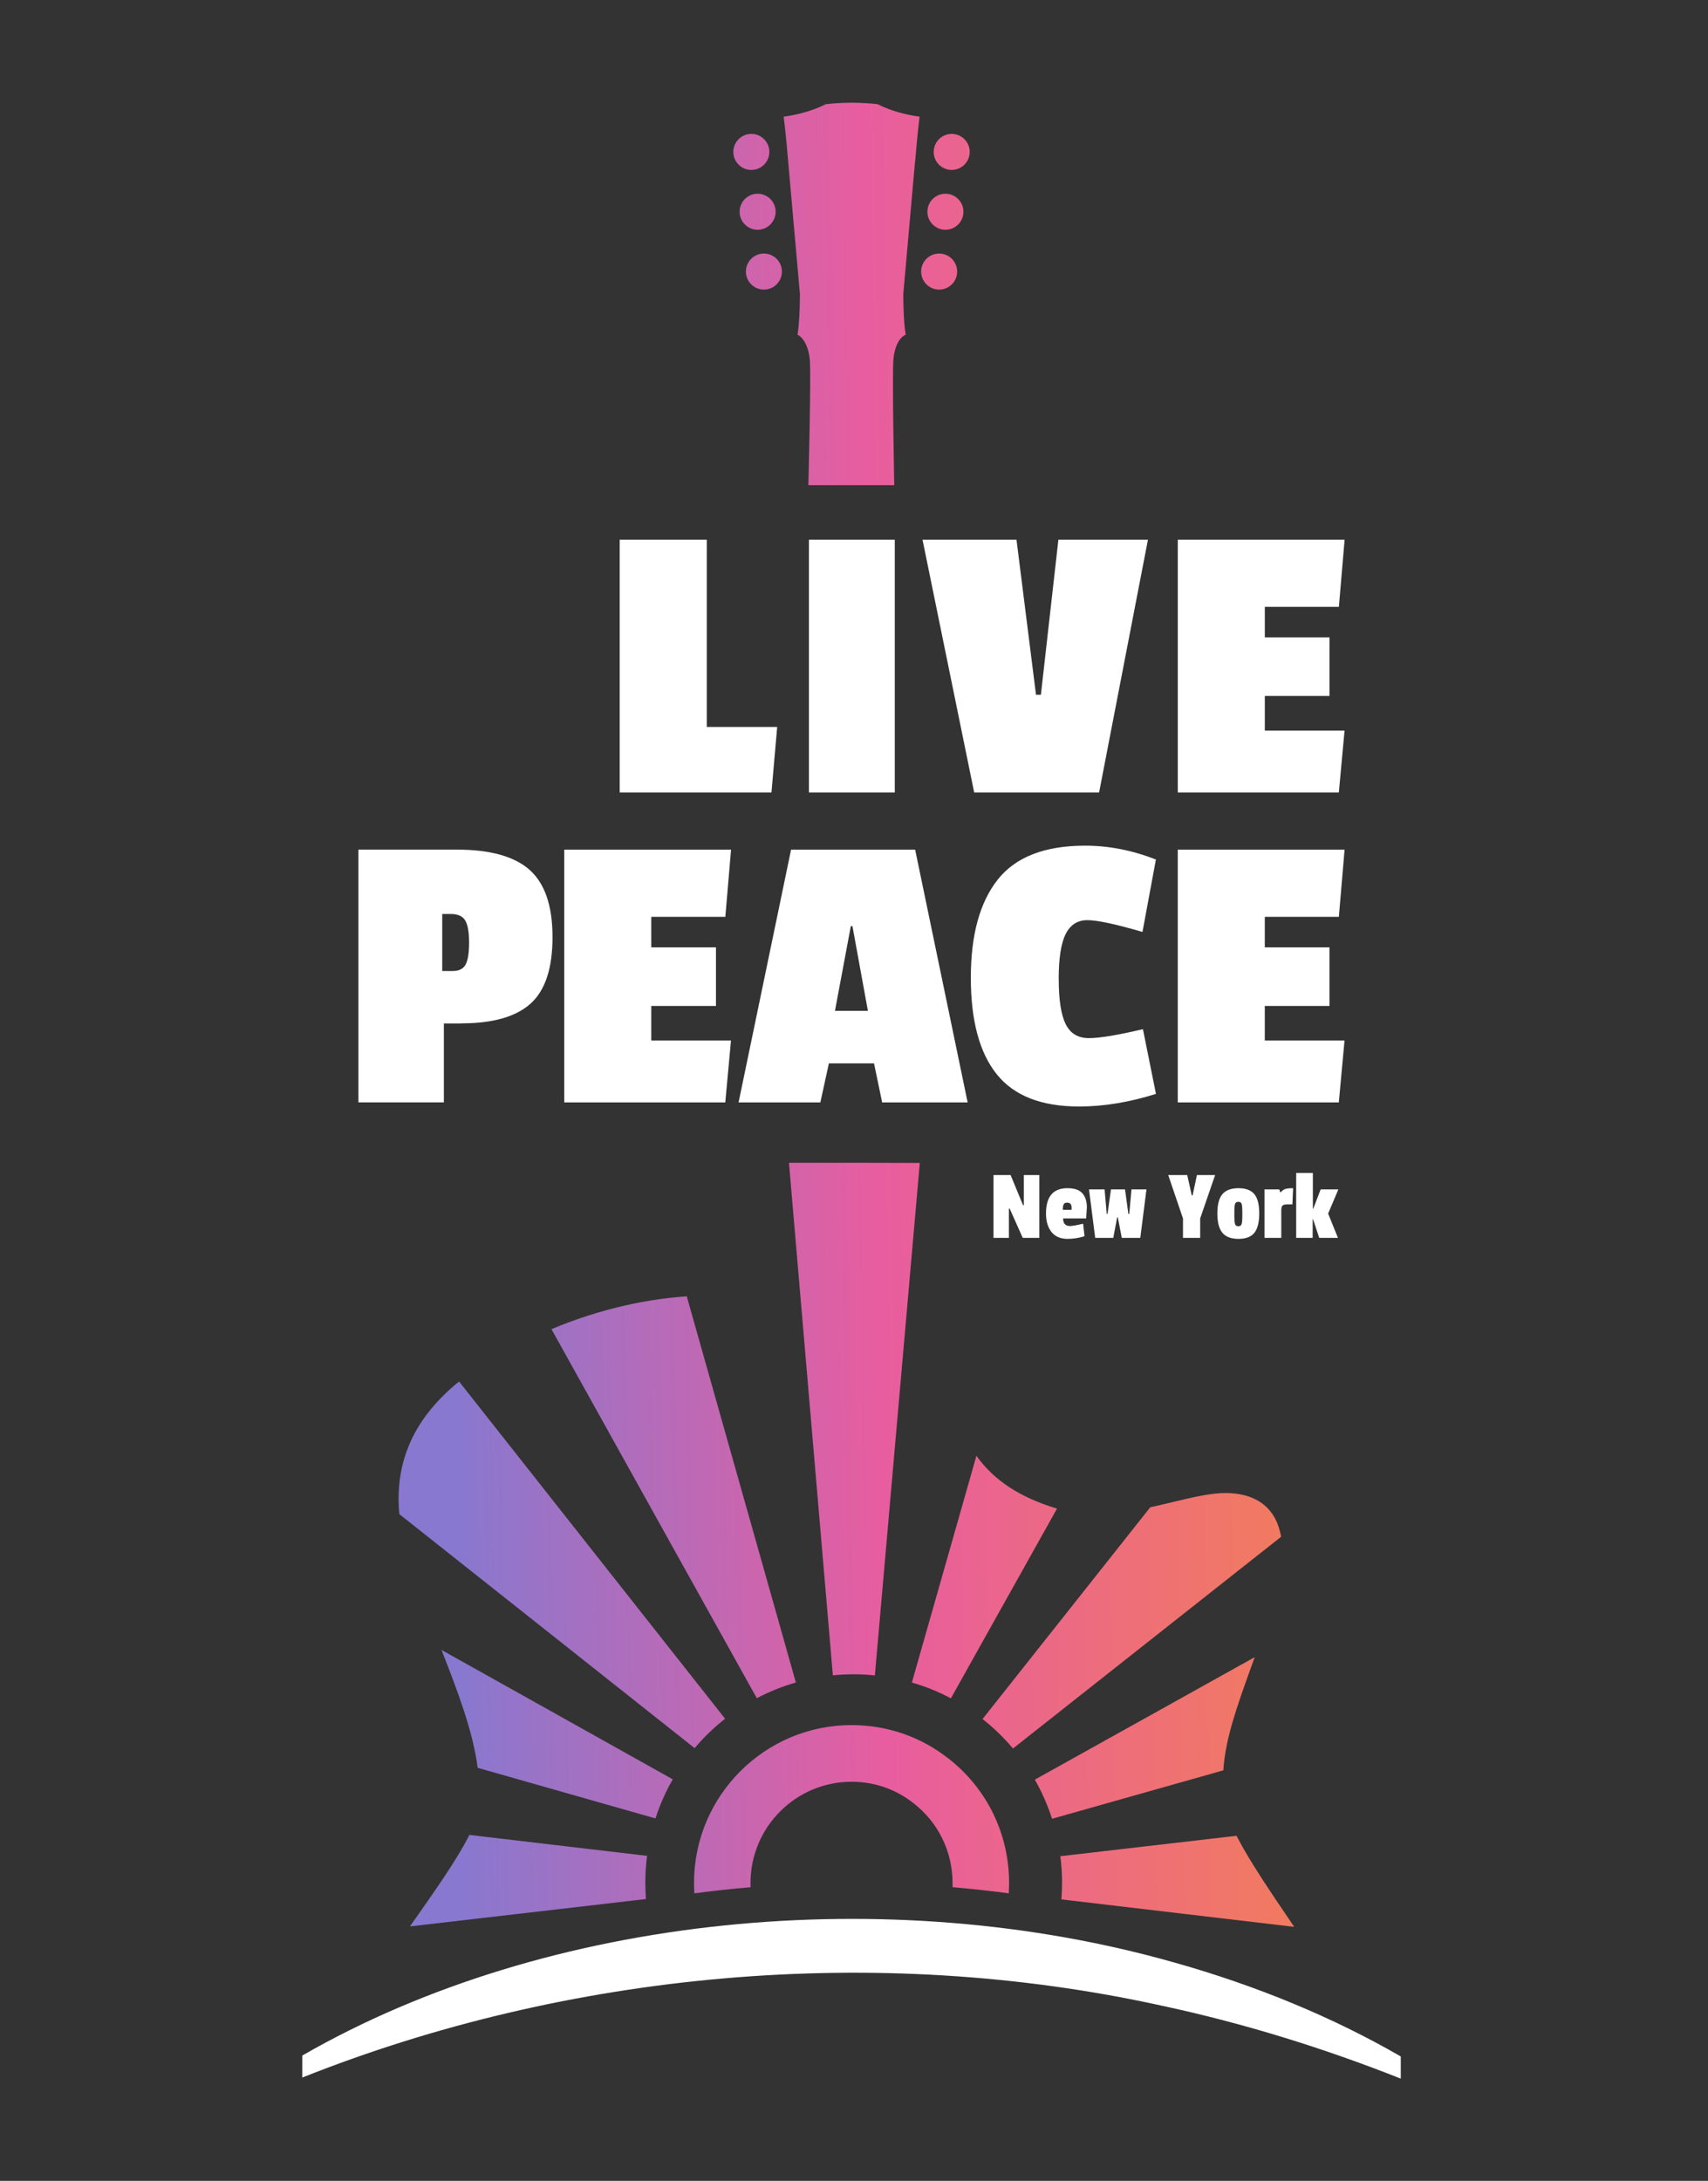
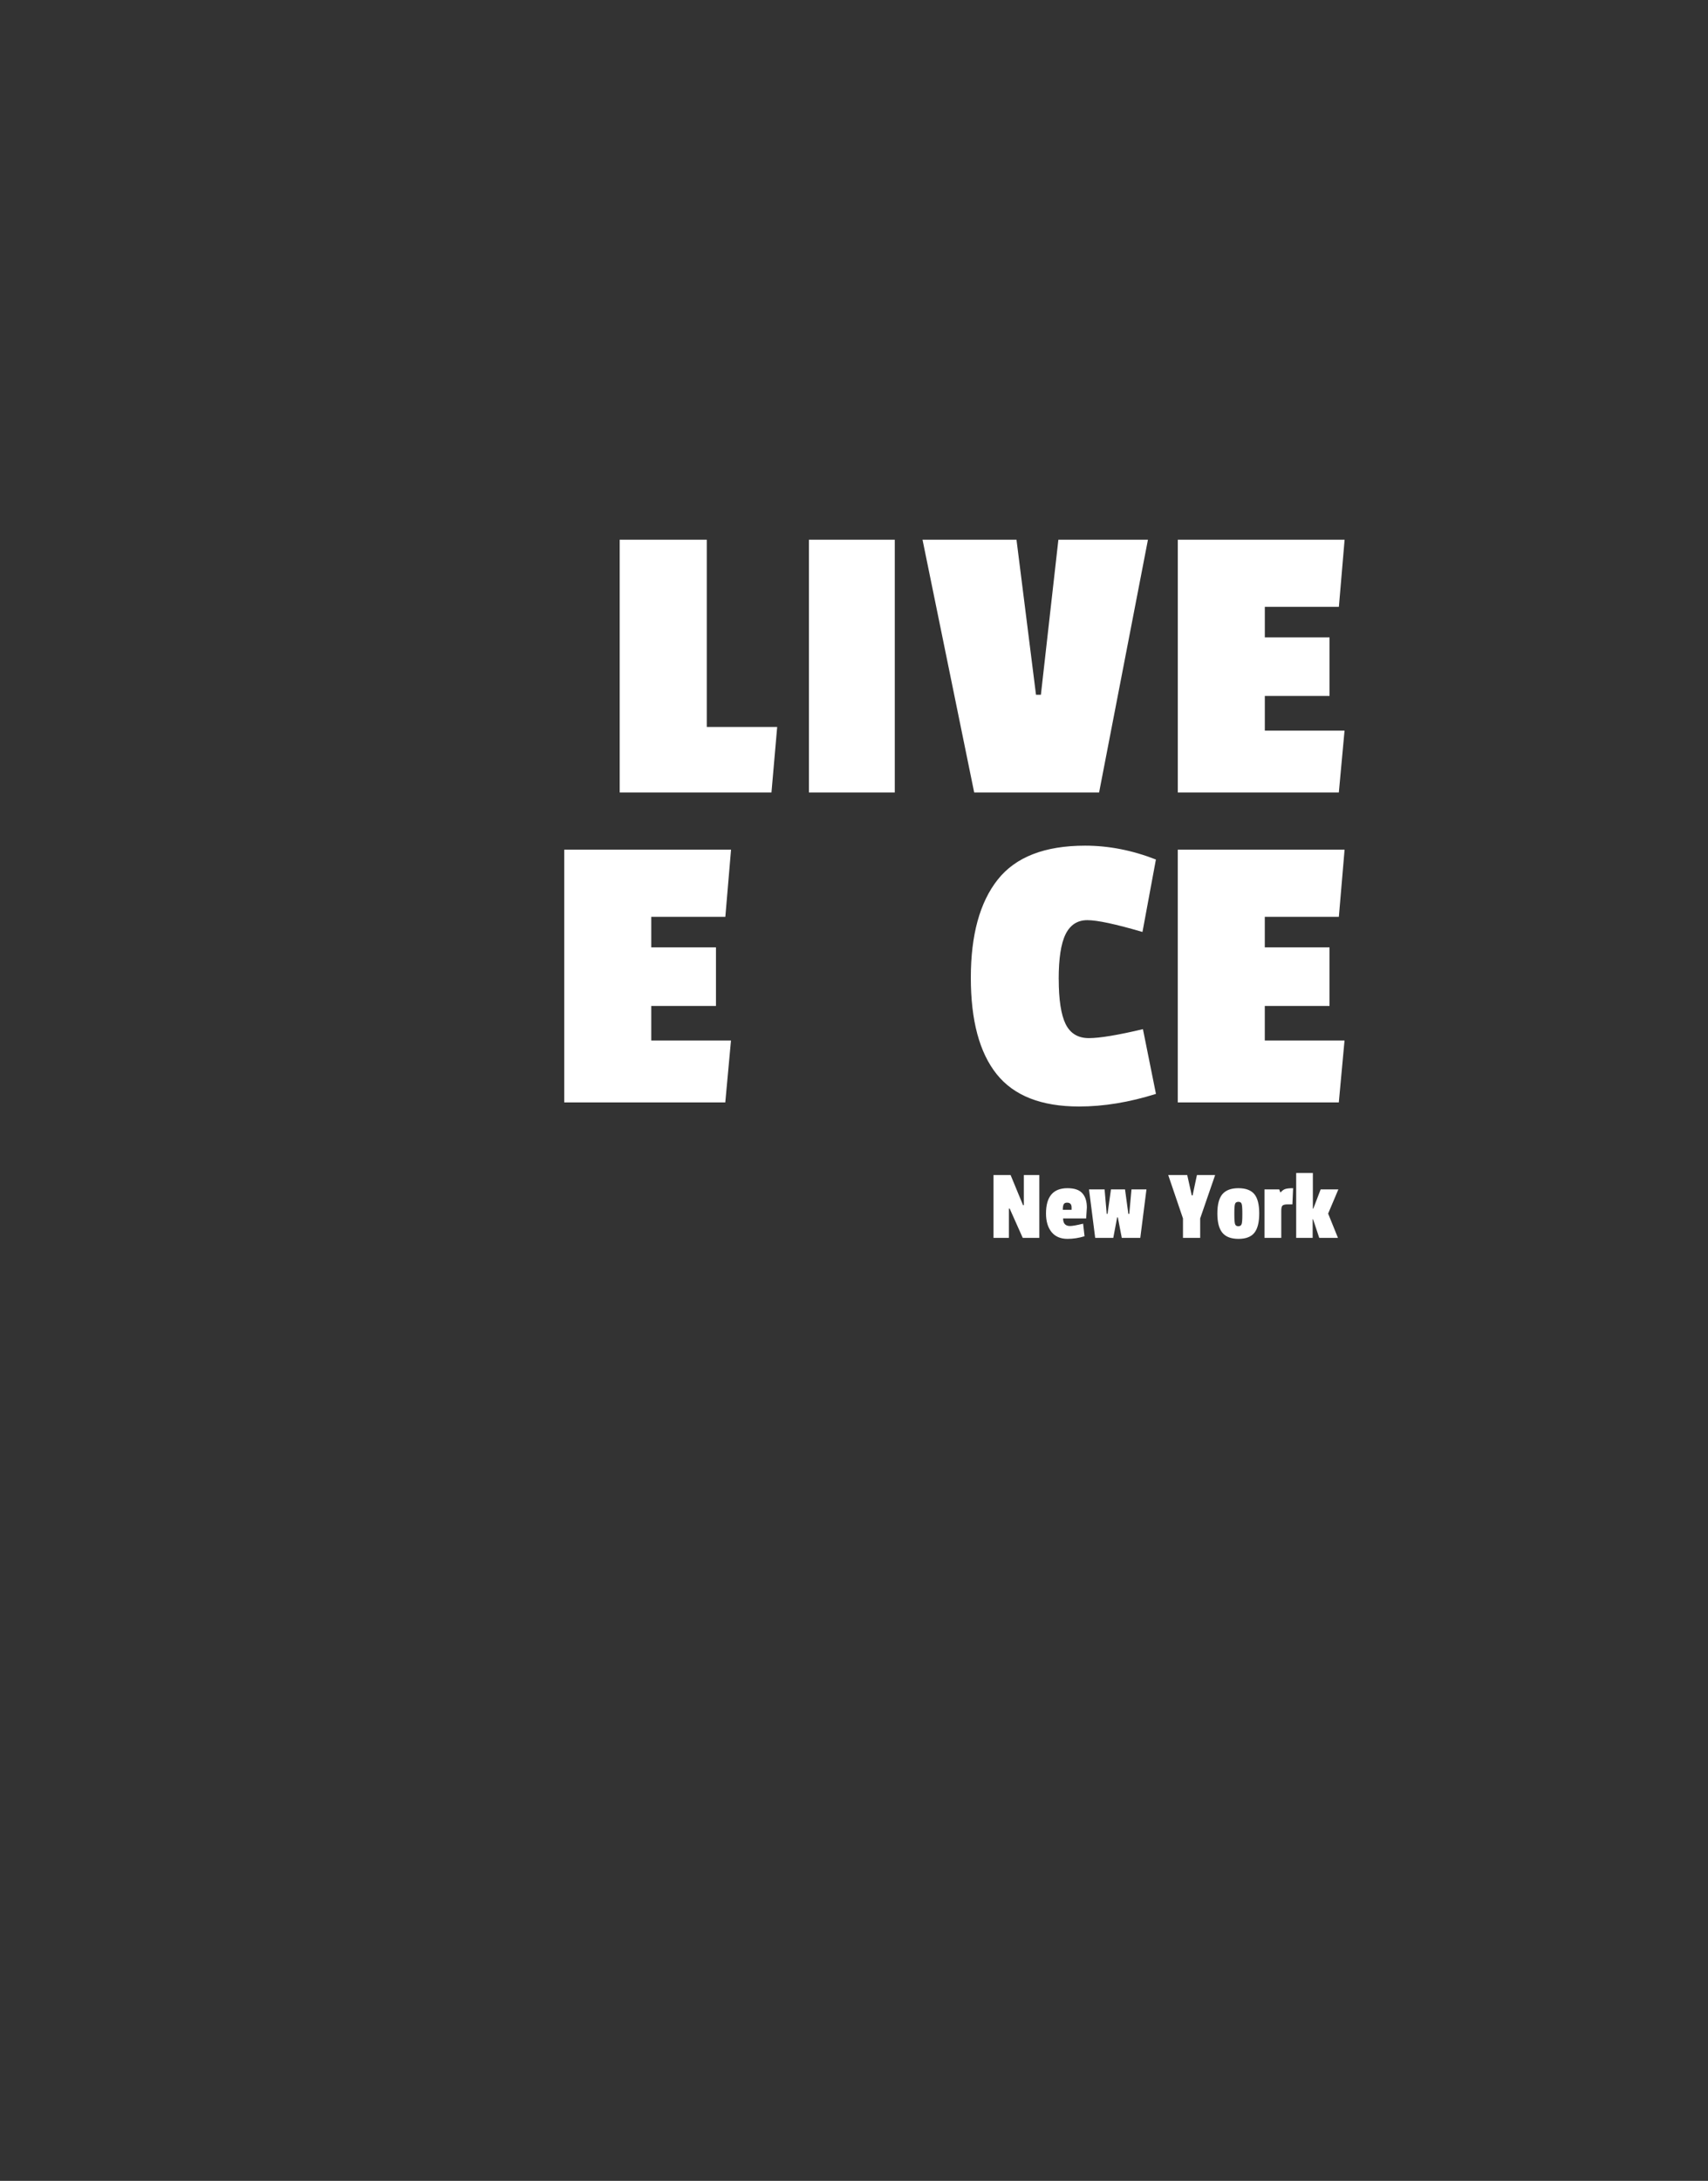
<svg xmlns="http://www.w3.org/2000/svg" width="152" height="194" viewBox="0 0 152 194" fill="none">
  <rect x="0" y="0" width="152" height="194" fill="#333333" stroke="none" />
-   <path d="M104.586 174.6C79.134 167.349 48.791 170.259 26.902 182.852V184.81C50.458 175.432 77.883 172.798 103.404 178.42C110.695 179.984 117.785 182.184 124.66 184.906V182.935C118.582 179.421 111.767 176.626 104.59 174.6H104.586Z" fill="white" />
-   <path fill-rule="evenodd" clip-rule="evenodd" d="M81.841 10.377C81.841 10.377 81.649 11.797 81.433 14.44L81.424 14.444L80.385 26.174C80.394 27.616 80.453 28.876 80.6 29.774C80.6 29.774 79.702 30.053 79.51 31.926C79.382 33.136 79.583 43.161 79.583 43.161H71.939C71.939 43.161 72.2 33.058 72.062 31.926C71.838 30.094 70.972 29.774 70.972 29.774C71.119 28.876 71.179 27.621 71.188 26.174L70.148 14.44C69.933 11.801 69.74 10.377 69.74 10.377C72.067 10.066 73.464 9.273 73.464 9.273C73.464 9.273 74.394 9.136 75.791 9.136C77.188 9.136 78.117 9.273 78.117 9.273C78.117 9.273 79.514 10.066 81.841 10.377ZM81.855 103.449L77.857 149.04C77.238 148.971 76.611 148.939 75.974 148.939C75.338 148.939 74.728 148.971 74.119 149.031L70.213 103.436H76.034L81.855 103.449ZM67.35 151.064C68.449 150.487 69.613 150.015 70.826 149.667L66.778 135.345L61.117 115.316C57.883 115.536 53.733 116.292 49.075 118.234L60.127 138.093L67.35 151.064ZM64.529 152.892C63.539 153.67 62.628 154.545 61.817 155.507L50.266 146.356L35.536 134.69C35.097 129.9 36.934 126.075 40.854 122.892L55.359 141.272L64.529 152.892ZM58.332 161.759C58.726 160.54 59.243 159.377 59.871 158.282L47.074 151.124L39.292 146.773C40.749 150.496 42.104 154.05 42.508 157.257L44.312 157.769L58.332 161.759ZM84.418 156.443C81.942 154.489 78.957 153.457 75.779 153.457C68.048 153.457 61.762 159.758 61.762 167.497C61.762 167.807 61.771 168.118 61.794 168.424C62.624 168.314 63.458 168.209 64.292 168.122C65.126 168.031 65.96 167.949 66.799 167.88C66.799 167.817 66.797 167.754 66.795 167.691C66.792 167.628 66.79 167.565 66.79 167.502C66.79 162.538 70.824 158.498 75.779 158.498C77.817 158.498 79.722 159.155 81.309 160.415C83.51 162.132 84.769 164.716 84.769 167.502V167.876C85.603 167.949 86.437 168.027 87.271 168.122C88.106 168.205 88.94 168.31 89.769 168.424C89.792 168.118 89.801 167.807 89.801 167.497C89.801 163.146 87.837 159.11 84.422 156.443H84.418ZM57.429 167.479C57.429 167.969 57.448 168.455 57.484 168.931L43.181 170.589L36.485 171.363C38.724 168.185 40.584 165.519 41.647 163.476L41.678 163.414C41.71 163.351 41.742 163.286 41.77 163.224L43.19 163.394L57.585 165.089C57.48 165.872 57.429 166.669 57.429 167.479ZM91.872 138.121L94.066 134.2C90.782 133.206 88.487 131.718 86.893 129.501L85.226 135.364L81.15 149.672C82.364 150.02 83.527 150.492 84.622 151.078L91.872 138.121ZM114.008 136.706L101.719 146.406L90.15 155.539C89.339 154.577 88.428 153.693 87.438 152.919L96.635 141.313L102.365 134.081C103.03 133.936 103.682 133.78 104.316 133.629L104.316 133.629L104.317 133.629L104.317 133.629L104.317 133.628L104.317 133.628L104.317 133.628L104.317 133.628L104.317 133.628L104.317 133.628C106.129 133.195 107.785 132.799 109.111 132.812C112.015 132.845 113.604 134.315 114.008 136.706ZM111.325 148.341C111.435 148.036 111.546 147.727 111.658 147.414L104.902 151.179L92.092 158.31C92.715 159.405 93.232 160.568 93.626 161.791L107.646 157.829L108.869 157.481C109.041 154.696 110.091 151.776 111.325 148.341ZM115.175 171.404L108.754 170.649L94.455 168.963C94.496 168.473 94.514 167.979 94.514 167.479C94.514 166.682 94.464 165.895 94.363 165.121L108.763 163.453L110.046 163.307C110.073 163.362 110.105 163.421 110.133 163.476C111.195 165.528 113 168.208 115.175 171.404ZM66.864 15.117C67.749 15.117 68.467 14.4 68.467 13.514C68.467 12.629 67.749 11.911 66.864 11.911C65.979 11.911 65.261 12.629 65.261 13.514C65.261 14.4 65.979 15.117 66.864 15.117ZM69.026 18.836C69.026 19.722 68.308 20.439 67.423 20.439C66.537 20.439 65.82 19.722 65.82 18.836C65.82 17.951 66.537 17.233 67.423 17.233C68.308 17.233 69.026 17.951 69.026 18.836ZM67.982 25.762C68.867 25.762 69.585 25.044 69.585 24.159C69.585 23.273 68.867 22.555 67.982 22.555C67.096 22.555 66.379 23.273 66.379 24.159C66.379 25.044 67.096 25.762 67.982 25.762ZM85.18 24.159C85.18 25.044 84.462 25.762 83.577 25.762C82.692 25.762 81.974 25.044 81.974 24.159C81.974 23.273 82.692 22.555 83.577 22.555C84.462 22.555 85.18 23.273 85.18 24.159ZM84.136 20.439C85.021 20.439 85.739 19.722 85.739 18.836C85.739 17.951 85.021 17.233 84.136 17.233C83.25 17.233 82.533 17.951 82.533 18.836C82.533 19.722 83.25 20.439 84.136 20.439ZM86.297 13.514C86.297 14.4 85.58 15.117 84.694 15.117C83.809 15.117 83.091 14.4 83.091 13.514C83.091 12.629 83.809 11.911 84.694 11.911C85.58 11.911 86.297 12.629 86.297 13.514Z" fill="url(#paint0_linear_135_21818)" />
  <path d="M68.651 70.496H55.148V48.012H62.898V64.665H69.164L68.655 70.496H68.651Z" fill="white" />
  <path d="M79.629 70.496H71.989V48.012H79.629V70.496Z" fill="white" />
-   <path d="M102.159 48.012L97.812 70.496H86.696L82.098 48.012H90.461L92.197 61.807H92.632L94.189 48.012H102.154H102.159Z" fill="white" />
+   <path d="M102.159 48.012L97.812 70.496H86.696L82.098 48.012H90.461L92.197 61.807H92.632L94.189 48.012H102.154H102.159" fill="white" />
  <path d="M119.151 70.496H104.815V48.012H119.66L119.151 53.984H112.56V56.7H118.318V61.912H112.56V64.99H119.655L119.147 70.496H119.151Z" fill="white" />
-   <path d="M41.059 91.042H39.501V98.063H31.898V75.579H40.66C43.628 75.579 45.79 76.184 47.141 77.389C48.492 78.598 49.17 80.585 49.17 83.361C49.17 86.137 48.52 88.111 47.214 89.279C45.909 90.451 43.857 91.033 41.059 91.033V91.042ZM41.439 85.793C41.645 85.408 41.746 84.753 41.746 83.837C41.746 82.921 41.631 82.271 41.402 81.882C41.173 81.497 40.743 81.305 40.115 81.305H39.355V86.375H40.298C40.852 86.375 41.233 86.182 41.439 85.798V85.793Z" fill="white" />
  <path d="M64.55 98.068H50.214V75.584H65.058L64.55 81.556H57.959V84.272H63.716V89.485H57.959V92.562H65.053L64.545 98.068H64.55Z" fill="white" />
-   <path d="M86.109 98.068H78.506L77.782 94.591H73.766L73.005 98.068H65.728L70.399 75.584H81.442L86.114 98.068H86.109ZM77.237 89.92L75.863 82.39H75.717L74.306 89.92H77.237Z" fill="white" />
  <path d="M94.22 87.098C94.22 88.935 94.426 90.268 94.834 91.097C95.246 91.93 95.933 92.347 96.9 92.347C97.866 92.347 99.469 92.082 101.713 91.55L102.872 97.308C100.504 98.054 98.223 98.43 96.029 98.43C92.672 98.43 90.231 97.472 88.697 95.553C87.162 93.634 86.397 90.776 86.397 86.975C86.397 83.173 87.194 80.265 88.788 78.25C90.382 76.234 92.975 75.227 96.57 75.227C98.668 75.227 100.77 75.639 102.868 76.459L101.672 82.903C99.281 82.202 97.646 81.854 96.767 81.854C95.887 81.854 95.242 82.271 94.829 83.105C94.417 83.938 94.216 85.271 94.216 87.103L94.22 87.098Z" fill="white" />
  <path d="M119.149 98.068H104.813V75.584H119.658L119.149 81.556H112.558V84.272H118.316V89.485H112.558V92.562H119.653L119.145 98.068H119.149Z" fill="white" />
  <path d="M92.493 110.115H91.016L89.856 107.514H89.784V110.115H88.415V104.526H89.936L91.043 107.208H91.115V104.526H92.493V110.115ZM94.959 106.983C94.803 106.983 94.701 107.037 94.653 107.145C94.605 107.247 94.581 107.406 94.581 107.622H95.364V107.406C95.364 107.124 95.229 106.983 94.959 106.983ZM94.995 105.696C95.613 105.696 96.054 105.846 96.318 106.146C96.588 106.44 96.723 106.863 96.723 107.415C96.723 107.487 96.702 107.811 96.66 108.387H94.608C94.608 108.837 94.815 109.062 95.229 109.062C95.427 109.062 95.814 108.993 96.39 108.855L96.516 109.971C96.012 110.127 95.508 110.205 95.004 110.205C94.386 110.205 93.912 110.004 93.582 109.602C93.252 109.194 93.087 108.642 93.087 107.946C93.087 106.446 93.723 105.696 94.995 105.696ZM102.027 105.804L101.478 110.115H99.831L99.48 108.297H99.417L99.075 110.115H97.464L96.915 105.804H98.301L98.49 107.982H98.562L98.868 105.804H100.119L100.416 107.982H100.497L100.695 105.804H102.027ZM108.139 104.526L106.807 108.387V110.115H105.277V108.387L103.963 104.526H105.655L106.06 106.344H106.132L106.519 104.526H108.139ZM108.336 107.946C108.336 107.154 108.486 106.581 108.786 106.227C109.092 105.873 109.566 105.696 110.208 105.696C110.856 105.696 111.327 105.87 111.621 106.218C111.915 106.566 112.062 107.139 112.062 107.937C112.062 108.729 111.918 109.305 111.63 109.665C111.342 110.025 110.871 110.205 110.217 110.205C109.563 110.205 109.086 110.025 108.786 109.665C108.486 109.305 108.336 108.732 108.336 107.946ZM110.496 107.091C110.46 106.971 110.364 106.911 110.208 106.911C110.052 106.911 109.953 106.971 109.911 107.091C109.869 107.211 109.848 107.463 109.848 107.847V108.063C109.848 108.489 109.869 108.765 109.911 108.891C109.953 109.017 110.049 109.08 110.199 109.08C110.355 109.08 110.454 109.017 110.496 108.891C110.538 108.765 110.559 108.507 110.559 108.117V107.856C110.559 107.466 110.538 107.211 110.496 107.091ZM114.024 107.694V110.115H112.53V105.804H113.844L113.934 106.065H113.97C114.108 105.909 114.246 105.81 114.384 105.768C114.528 105.72 114.759 105.696 115.077 105.696L115.014 107.136H114.6C114.366 107.136 114.21 107.172 114.132 107.244C114.06 107.316 114.024 107.466 114.024 107.694ZM119.068 110.115H117.403L116.854 108.459H116.818V110.115H115.351V104.346H116.836V107.523H116.872L117.529 105.804H119.104L118.195 107.955L119.068 110.115Z" fill="white" />
  <defs>
    <linearGradient id="paint0_linear_135_21818" x1="40.753" y1="126.762" x2="115.01" y2="125.589" gradientUnits="userSpaceOnUse">
      <stop stop-color="#8978CF" />
      <stop offset="0.511" stop-color="#E85D9F" />
      <stop offset="1" stop-color="#F27B5E" />
    </linearGradient>
  </defs>
</svg>